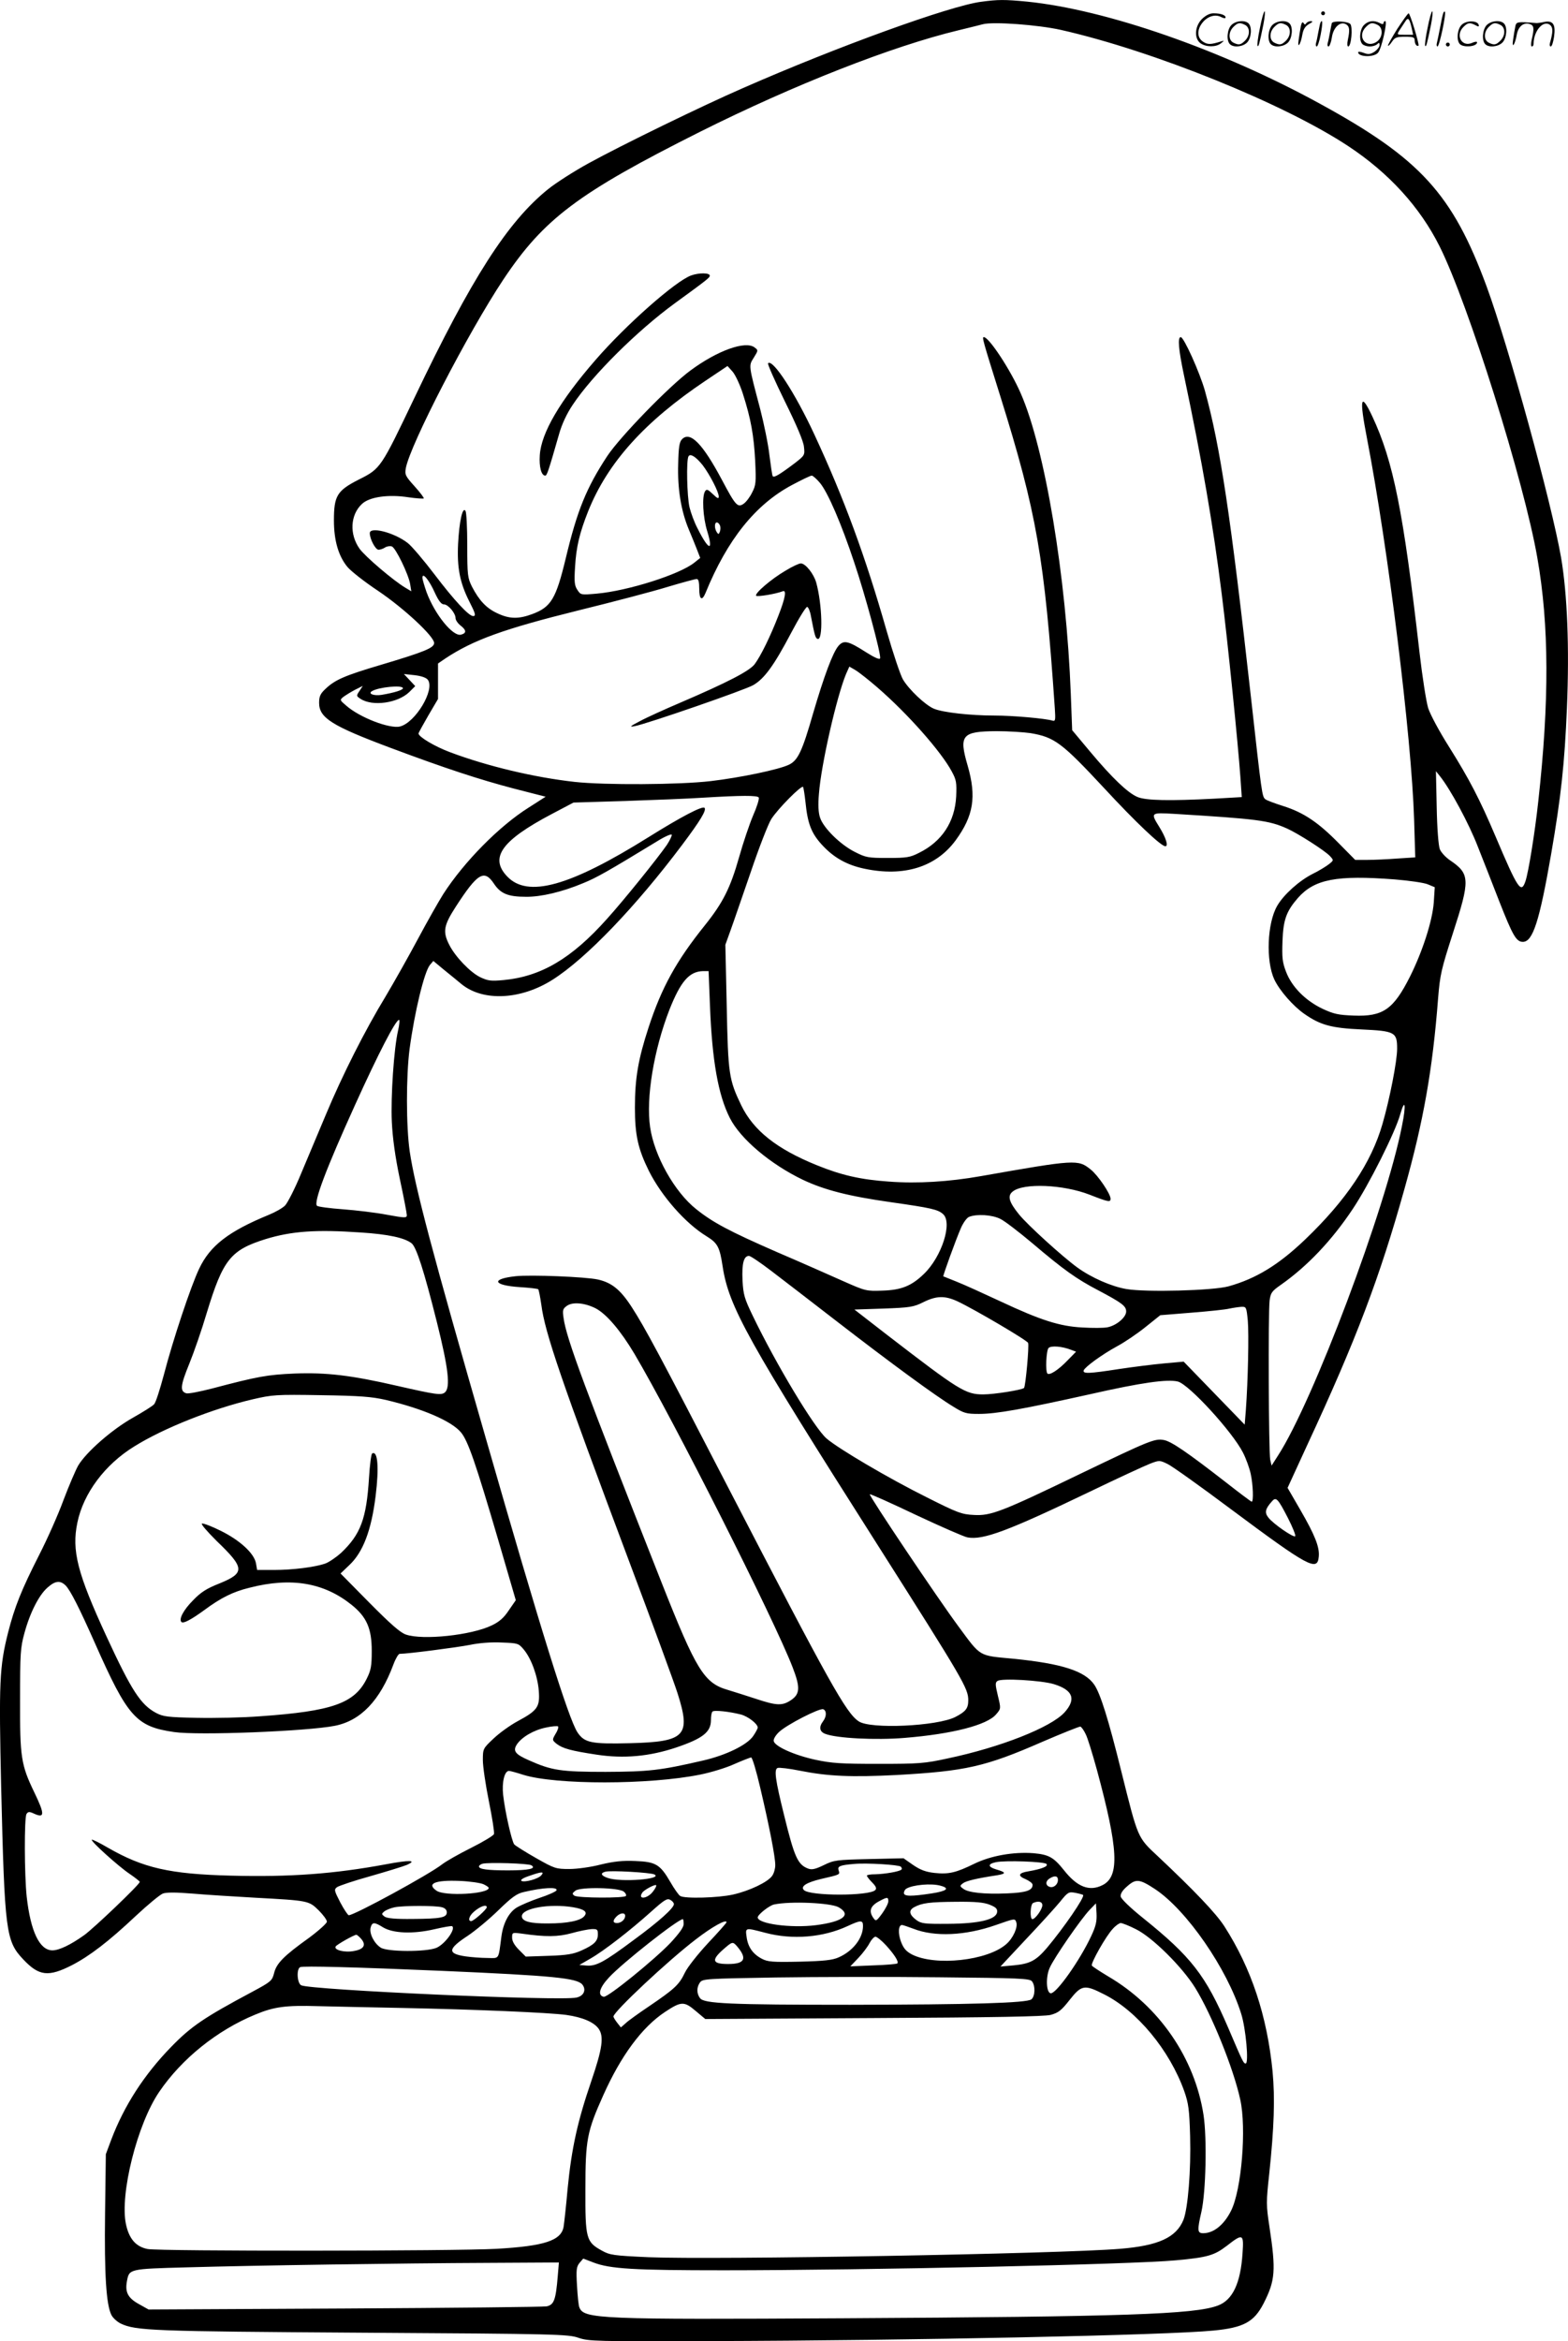
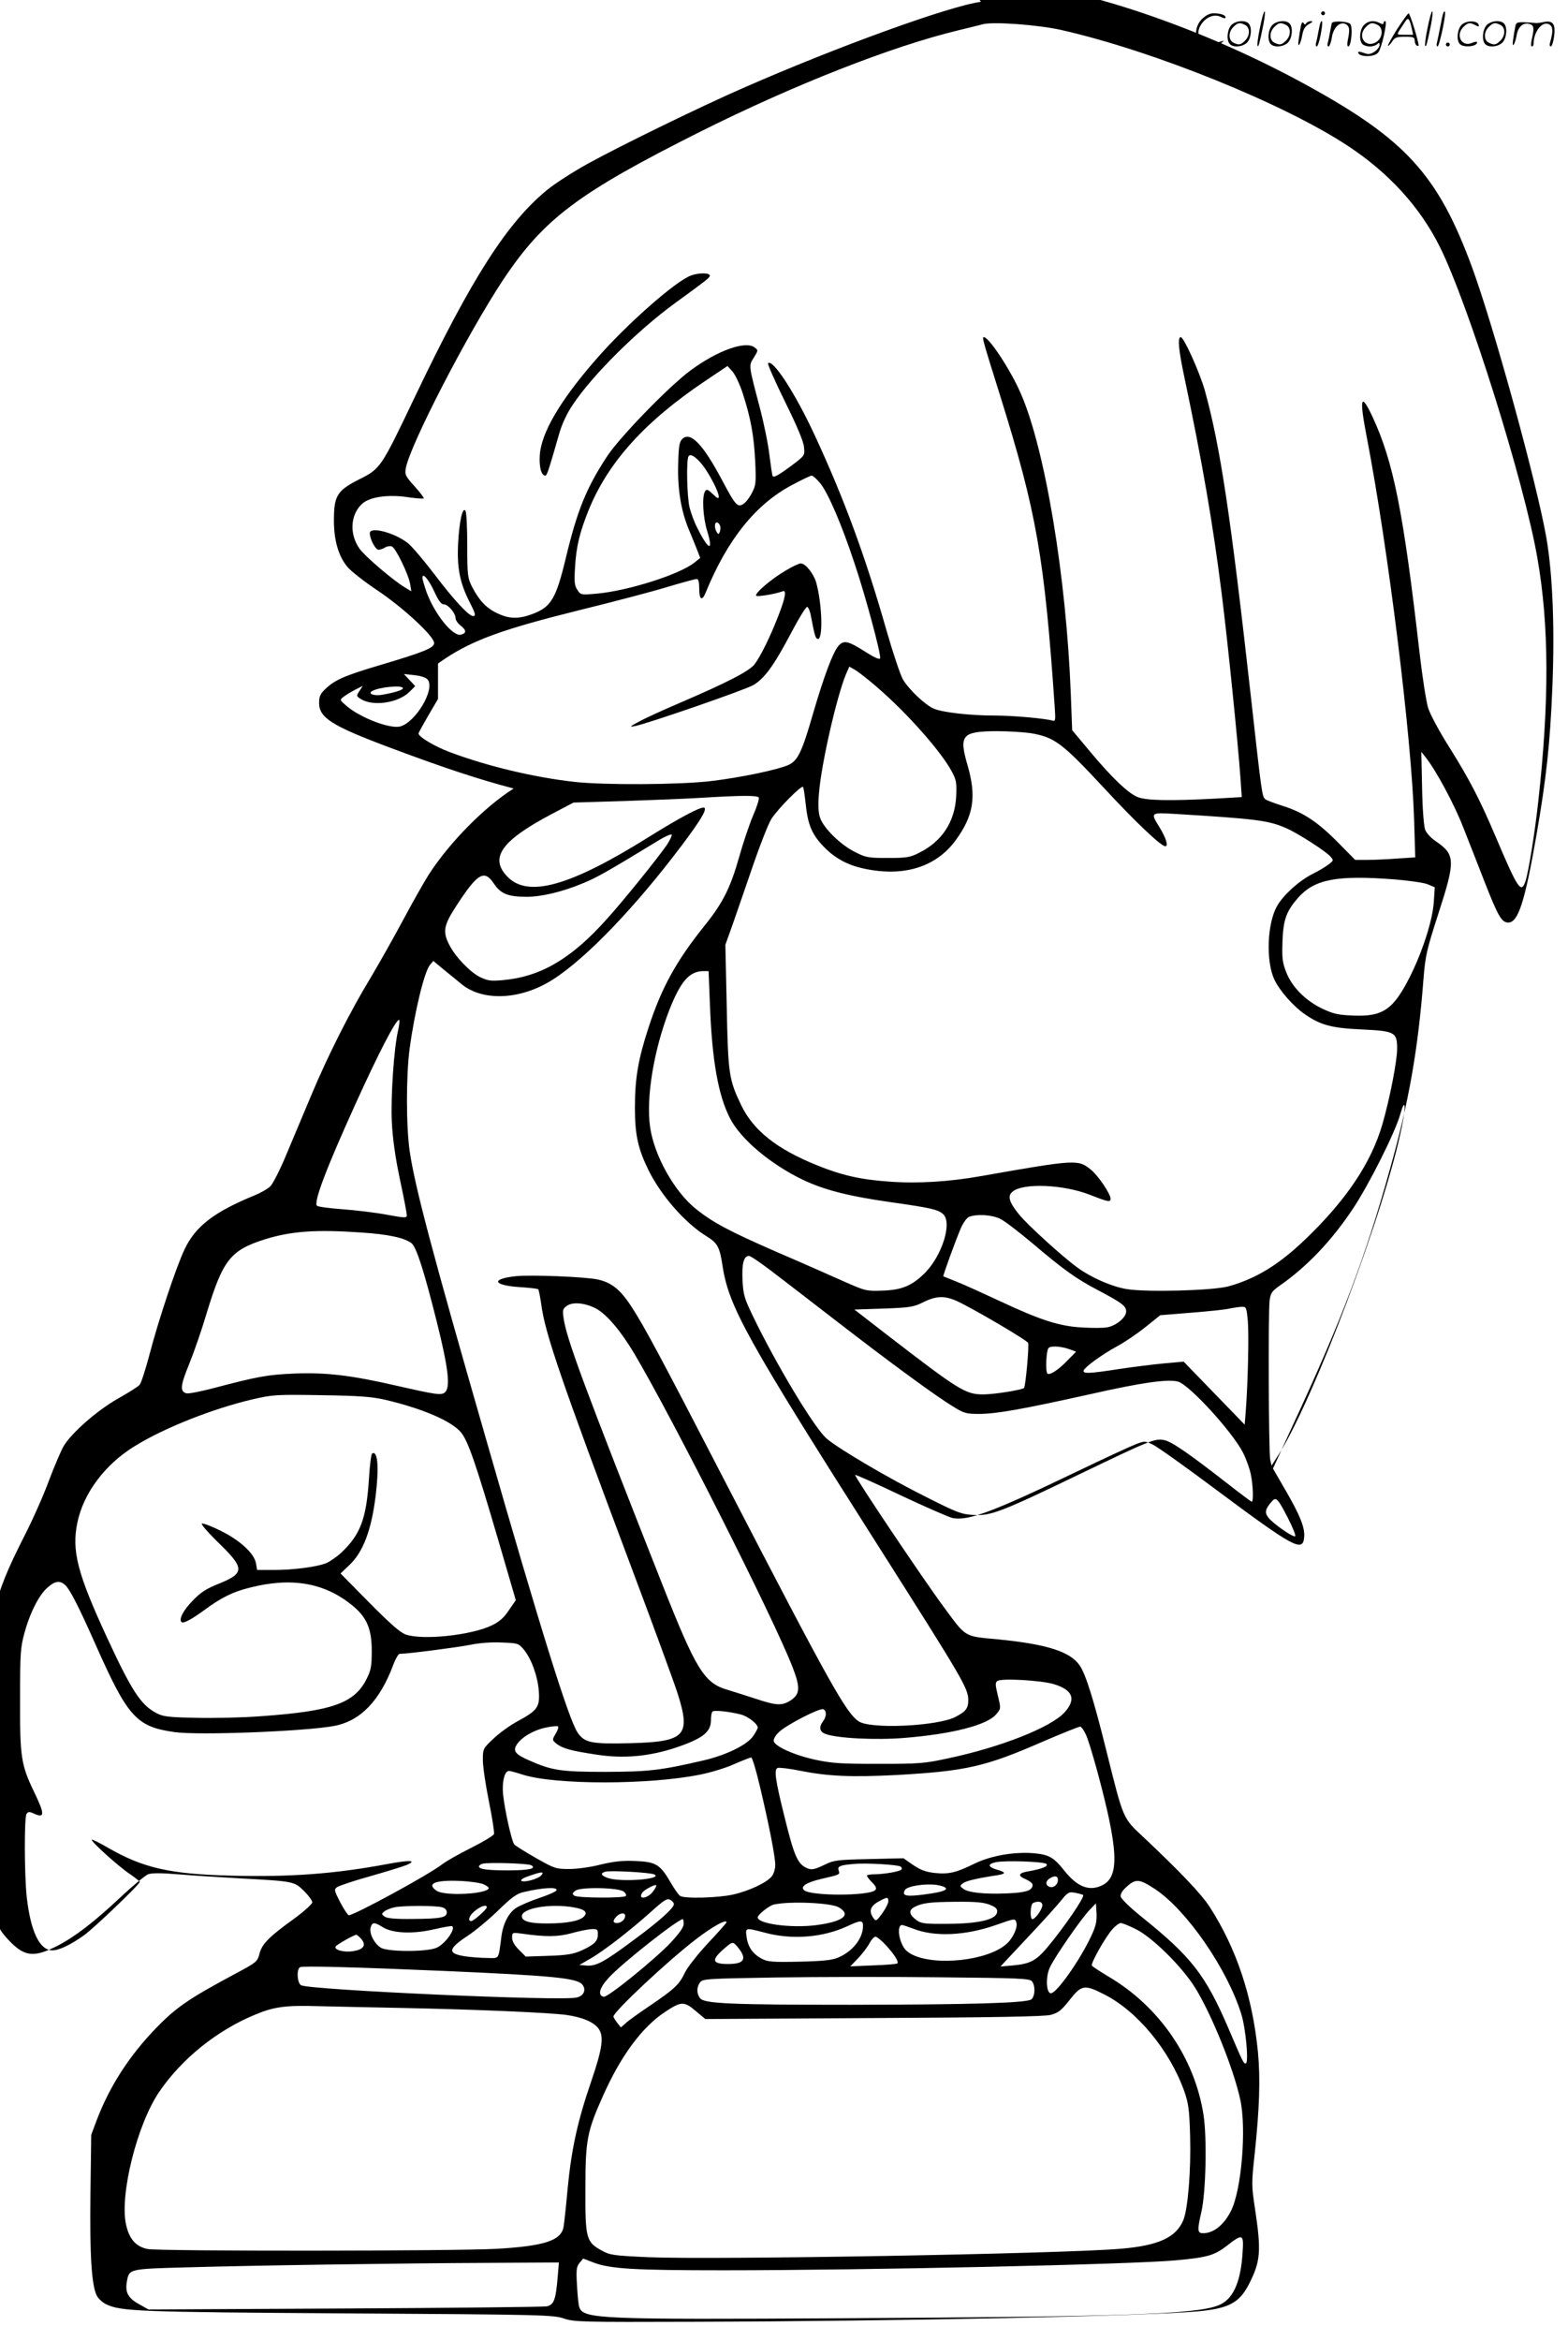
<svg xmlns="http://www.w3.org/2000/svg" version="1.0" viewBox="0 0 804.345 1200.17" preserveAspectRatio="xMidYMid meet">
  <g transform="translate(-0.307,1200.824) scale(0.1,-0.1)" fill="#000000" stroke="none">
-     <path d="M5035 11999 c-159 -21 -735 -229 -1220 -442 -207 -90 -624 -293 -793 -386 -73 -40 -167 -100 -208 -133 -207 -167 -392 -455 -684 -1067 -173 -362 -174 -365 -286 -421 -112 -57 -128 -83 -128 -210 0 -104 24 -184 70 -239 19 -22 89 -77 157 -122 132 -89 287 -233 287 -267 0 -25 -48 -45 -273 -112 -186 -55 -236 -77 -284 -123 -27 -25 -33 -39 -33 -72 0 -77 66 -118 365 -230 286 -107 458 -163 633 -209 l164 -42 -89 -57 c-149 -94 -329 -276 -436 -442 -24 -38 -83 -142 -130 -230 -47 -88 -122 -221 -166 -295 -106 -174 -222 -404 -306 -605 -37 -88 -94 -224 -127 -302 -32 -78 -70 -152 -83 -165 -13 -13 -50 -34 -82 -47 -207 -85 -302 -158 -358 -276 -43 -90 -135 -366 -181 -543 -20 -75 -42 -144 -50 -152 -7 -9 -57 -40 -110 -70 -108 -61 -239 -176 -280 -245 -13 -23 -47 -102 -75 -176 -27 -74 -83 -200 -125 -282 -92 -181 -126 -267 -159 -396 -45 -177 -48 -258 -36 -795 18 -741 24 -788 113 -882 81 -86 129 -92 252 -29 90 47 187 121 324 250 62 58 125 110 140 116 18 7 66 7 152 0 69 -6 213 -15 320 -21 276 -15 277 -15 328 -65 23 -23 42 -49 42 -58 0 -8 -42 -46 -92 -83 -130 -93 -167 -131 -179 -181 -10 -39 -16 -44 -111 -95 -249 -133 -314 -177 -418 -284 -138 -142 -240 -300 -306 -474 l-28 -75 -4 -305 c-4 -313 6 -468 33 -520 8 -15 29 -34 47 -43 78 -37 161 -40 1238 -47 1000 -6 1058 -8 1110 -26 52 -18 89 -19 670 -17 1055 3 2346 30 2589 54 154 15 207 44 256 139 60 118 64 168 30 393 -17 111 -17 126 -1 272 25 237 30 386 17 525 -28 284 -109 528 -247 743 -43 67 -155 184 -340 358 -107 100 -102 89 -189 437 -66 267 -107 397 -138 443 -48 71 -166 109 -416 134 -181 17 -164 7 -283 168 -105 142 -459 669 -453 675 2 3 109 -45 237 -106 128 -60 247 -112 264 -115 80 -15 208 33 629 235 143 69 282 133 308 143 47 18 49 18 90 -2 23 -11 169 -115 324 -231 399 -297 444 -321 451 -244 5 49 -20 111 -94 239 l-66 114 102 222 c250 538 370 854 498 1312 97 345 144 610 172 974 10 123 16 149 76 335 89 274 88 304 -13 373 -23 15 -48 42 -54 58 -7 18 -14 106 -16 215 l-4 185 20 -25 c54 -67 149 -243 195 -362 29 -73 78 -198 109 -278 70 -178 88 -210 122 -210 51 0 85 105 145 450 51 295 69 464 81 748 13 312 2 584 -30 772 -49 282 -269 1082 -382 1390 -175 474 -340 655 -854 936 -505 277 -1097 483 -1504 524 -115 11 -148 11 -236 -1z m410 -144 c474 -107 1147 -379 1476 -597 207 -137 366 -311 467 -513 147 -294 433 -1204 501 -1595 61 -345 62 -739 5 -1250 -17 -159 -51 -368 -66 -410 -22 -64 -38 -41 -153 230 -82 193 -135 294 -237 457 -52 82 -98 168 -109 202 -10 34 -30 161 -44 283 -83 724 -134 980 -242 1211 -60 128 -68 96 -28 -110 109 -565 229 -1533 242 -1954 l6 -196 -93 -6 c-51 -4 -121 -7 -154 -7 l-61 0 -85 86 c-105 107 -180 157 -284 190 -44 14 -85 29 -92 35 -17 14 -18 22 -74 524 -104 930 -157 1284 -236 1570 -27 95 -108 275 -124 275 -17 0 -11 -65 16 -193 95 -450 149 -764 194 -1122 32 -254 84 -772 96 -941 l7 -102 -139 -8 c-231 -12 -354 -10 -397 9 -49 21 -129 97 -242 232 l-92 110 -7 185 c-23 601 -132 1258 -257 1542 -52 120 -163 288 -189 288 -10 0 -7 -12 85 -305 186 -595 226 -825 279 -1598 4 -61 3 -67 -12 -63 -36 11 -202 26 -297 26 -125 0 -266 16 -311 35 -44 18 -129 99 -159 150 -13 22 -51 135 -84 250 -109 382 -218 678 -371 1007 -98 211 -213 388 -237 364 -4 -3 35 -91 86 -195 60 -121 95 -204 98 -232 5 -44 5 -45 -48 -86 -77 -58 -106 -75 -112 -66 -3 4 -10 53 -17 108 -6 55 -28 161 -47 235 -61 231 -60 222 -33 265 23 37 23 38 4 52 -47 36 -191 -16 -329 -118 -111 -82 -362 -341 -427 -439 -107 -163 -154 -278 -213 -525 -50 -207 -75 -249 -172 -285 -70 -26 -117 -25 -178 4 -57 26 -94 66 -131 137 -22 45 -24 58 -24 211 0 90 -4 169 -9 177 -15 24 -32 -53 -38 -169 -6 -121 9 -199 57 -294 32 -63 36 -76 20 -76 -22 0 -98 82 -196 211 -57 75 -120 149 -140 164 -70 54 -194 85 -194 50 0 -30 29 -85 45 -85 8 0 24 5 34 12 10 6 25 8 34 5 20 -7 86 -144 94 -193 l6 -37 -30 18 c-61 36 -208 161 -236 201 -52 74 -47 172 12 228 38 37 136 51 239 35 41 -6 76 -8 79 -6 2 3 -19 31 -47 62 -48 53 -51 60 -45 94 23 121 318 692 500 966 208 312 384 444 1010 758 482 241 984 438 1325 520 58 14 114 28 125 31 54 14 283 -3 400 -29z m-1631 -1866 c41 -128 56 -212 63 -344 5 -110 4 -124 -16 -162 -11 -23 -31 -49 -43 -57 -31 -22 -42 -9 -111 121 -99 186 -163 252 -205 210 -14 -14 -18 -40 -20 -127 -4 -125 14 -239 54 -335 14 -33 33 -80 42 -103 l17 -44 -30 -24 c-76 -61 -342 -145 -501 -159 -81 -7 -82 -7 -99 19 -15 22 -17 42 -12 119 6 102 23 173 67 284 100 250 291 461 603 670 l112 75 26 -29 c14 -16 38 -67 53 -114z m-206 -366 c35 -46 82 -136 82 -160 0 -13 -6 -11 -30 12 -26 25 -32 27 -40 15 -17 -26 -11 -135 11 -205 33 -107 7 -99 -50 15 -16 30 -34 79 -41 108 -13 55 -17 243 -5 261 9 16 38 -2 73 -46z m601 -90 c41 -49 111 -212 176 -408 57 -168 138 -470 133 -491 -2 -9 -27 2 -73 31 -92 59 -114 63 -141 32 -29 -34 -74 -155 -130 -346 -56 -195 -78 -241 -124 -263 -52 -25 -248 -66 -401 -84 -161 -19 -546 -21 -699 -4 -206 23 -446 80 -638 152 -78 29 -162 79 -162 96 0 4 23 45 50 92 l50 85 0 91 0 91 38 26 c144 95 299 151 682 246 179 44 385 98 459 121 74 22 140 40 148 40 9 0 13 -15 13 -50 0 -55 14 -65 32 -22 112 274 256 454 444 554 49 26 94 48 101 48 6 0 25 -17 42 -37z m-513 -218 c4 -8 3 -23 0 -32 -6 -15 -8 -15 -16 -3 -13 20 -12 50 0 50 6 0 13 -7 16 -15z m-1462 -346 c19 -41 33 -59 46 -59 22 0 60 -45 60 -71 0 -9 11 -26 25 -37 31 -24 32 -39 4 -47 -41 -13 -135 102 -178 218 -11 32 -21 65 -21 74 0 30 35 -13 64 -78z m2270 -485 c156 -135 327 -329 381 -430 24 -44 26 -57 23 -129 -7 -130 -73 -231 -191 -289 -45 -23 -63 -26 -159 -26 -102 0 -113 2 -170 31 -74 37 -161 123 -178 175 -9 25 -11 66 -6 123 11 149 91 498 139 614 l17 38 31 -18 c17 -10 68 -50 113 -89z m-2306 39 c37 -51 -64 -219 -143 -239 -53 -13 -207 46 -276 107 -33 28 -34 29 -14 45 11 8 38 25 59 36 l40 20 -17 -26 c-17 -25 -16 -26 5 -40 62 -41 193 -22 251 35 l30 30 -29 31 -29 31 55 -6 c35 -4 60 -13 68 -24z m-128 -43 c0 -9 -44 -23 -110 -34 -39 -6 -71 6 -49 19 34 21 159 33 159 15z m3219 -230 c124 -21 161 -49 378 -282 161 -174 292 -298 314 -298 17 0 3 44 -31 99 -46 74 -45 74 78 67 423 -26 483 -33 577 -75 56 -25 197 -115 221 -142 19 -21 19 -21 -6 -41 -14 -11 -51 -34 -84 -50 -69 -35 -148 -106 -181 -163 -52 -89 -59 -283 -15 -378 27 -57 97 -137 155 -177 82 -57 138 -72 292 -79 172 -8 183 -14 183 -99 0 -63 -38 -257 -75 -385 -57 -199 -186 -391 -397 -593 -137 -131 -253 -201 -393 -240 -81 -22 -422 -31 -523 -14 -77 13 -180 58 -253 111 -77 56 -254 217 -298 271 -53 65 -61 96 -33 118 55 45 260 36 394 -16 97 -38 108 -40 108 -21 0 25 -65 121 -102 150 -65 52 -75 52 -563 -34 -164 -29 -325 -39 -472 -28 -145 10 -245 33 -370 84 -205 83 -324 177 -387 306 -64 133 -68 160 -75 509 l-7 315 27 75 c15 41 61 176 104 300 42 124 89 245 105 270 35 54 156 176 163 164 2 -5 8 -40 12 -78 11 -110 30 -159 84 -218 60 -66 128 -104 218 -123 202 -43 367 8 468 145 92 126 108 223 62 383 -46 157 -30 176 148 177 61 0 139 -5 174 -10z m-1394 -330 c4 -6 -9 -48 -29 -93 -19 -45 -51 -140 -71 -211 -45 -159 -83 -235 -176 -351 -147 -183 -222 -319 -289 -524 -53 -162 -70 -260 -70 -411 0 -141 16 -212 72 -325 65 -129 187 -268 295 -334 57 -35 68 -55 83 -155 32 -208 128 -379 797 -1431 439 -691 463 -732 463 -793 0 -42 -13 -58 -67 -86 -94 -47 -435 -63 -495 -22 -65 43 -150 196 -663 1186 -361 698 -435 835 -501 937 -58 90 -103 126 -174 142 -64 14 -344 25 -421 17 -130 -14 -117 -47 20 -56 49 -3 92 -8 95 -11 3 -3 10 -39 16 -80 18 -142 102 -387 450 -1314 120 -319 232 -624 249 -678 69 -217 40 -248 -243 -255 -201 -5 -235 2 -271 56 -46 71 -188 525 -469 1504 -279 968 -363 1287 -391 1472 -19 130 -19 386 -1 526 26 192 75 394 104 431 l18 21 53 -44 c29 -23 71 -58 93 -76 111 -89 304 -79 466 24 173 110 426 374 665 692 93 124 125 177 114 189 -11 11 -120 -46 -285 -149 -408 -255 -623 -314 -728 -202 -91 96 -27 184 229 319 l112 59 265 8 c146 5 326 12 400 17 199 12 278 12 285 1z m-471 -243 c-48 -69 -221 -284 -307 -379 -182 -204 -339 -296 -531 -314 -65 -6 -80 -4 -120 15 -51 25 -127 104 -158 165 -35 68 -29 100 33 196 112 173 146 193 196 118 34 -51 72 -67 164 -67 77 -1 187 25 294 70 69 28 125 60 375 212 41 26 77 42 79 36 1 -6 -10 -29 -25 -52z m3734 -177 c74 -6 150 -17 169 -25 l36 -15 -5 -78 c-7 -94 -57 -250 -122 -380 -85 -169 -139 -206 -289 -200 -79 3 -102 8 -160 35 -88 42 -158 113 -187 190 -19 49 -21 73 -18 158 4 109 20 152 79 220 85 96 197 118 497 95z m-3513 -647 c11 -282 42 -458 102 -576 54 -107 208 -237 375 -317 110 -52 234 -84 453 -115 204 -29 240 -37 266 -61 49 -44 -7 -218 -98 -306 -64 -62 -116 -83 -213 -86 -83 -3 -87 -2 -200 48 -63 28 -216 96 -340 149 -245 107 -330 152 -416 221 -111 88 -215 274 -236 420 -22 150 19 396 99 602 58 146 102 197 174 198 l27 0 7 -177z m-1600 -128 c-21 -90 -38 -338 -32 -468 4 -82 17 -178 41 -292 20 -93 36 -177 36 -186 0 -15 -9 -15 -102 2 -57 11 -159 23 -226 28 -68 5 -128 13 -133 18 -18 18 47 190 195 516 120 265 209 437 226 437 4 0 2 -25 -5 -55z m5150 -488 c-83 -423 -457 -1416 -637 -1692 l-32 -50 -7 30 c-8 38 -11 757 -3 817 5 39 12 48 58 80 135 95 260 226 368 388 83 124 218 393 244 486 25 87 31 49 9 -59z m-2061 -477 c23 -11 97 -68 166 -126 159 -135 225 -182 336 -240 123 -65 144 -81 144 -109 0 -30 -50 -72 -96 -81 -20 -4 -77 -4 -128 -1 -117 6 -214 37 -421 134 -88 41 -189 87 -225 101 -36 14 -66 27 -68 27 -3 2 63 185 90 247 12 28 31 54 42 58 39 16 118 11 160 -10z m-3279 -70 c139 -9 223 -27 259 -55 25 -19 64 -141 130 -404 59 -236 71 -336 41 -361 -19 -15 -43 -12 -245 34 -235 54 -361 69 -525 63 -141 -6 -190 -15 -425 -77 -63 -16 -122 -28 -132 -24 -33 10 -29 41 16 151 24 59 65 177 90 262 83 272 122 321 301 377 134 41 259 50 490 34z m2102 -195 c54 -41 206 -158 338 -260 277 -214 509 -384 597 -437 56 -35 68 -38 133 -38 89 0 223 24 570 101 265 60 396 78 450 65 58 -15 280 -258 334 -364 16 -31 34 -81 40 -110 12 -55 15 -142 5 -142 -3 0 -62 44 -132 99 -197 153 -280 210 -318 217 -47 9 -73 -2 -425 -171 -408 -197 -463 -218 -550 -213 -63 3 -84 11 -241 90 -197 98 -453 249 -515 302 -63 55 -257 377 -379 630 -42 87 -48 107 -52 180 -4 86 6 126 33 126 8 0 58 -34 112 -75z m958 -158 c89 -42 356 -199 362 -213 6 -15 -13 -223 -21 -231 -10 -10 -153 -33 -209 -33 -91 0 -123 20 -492 304 l-169 131 149 5 c137 5 155 8 205 33 67 33 110 34 175 4z m-1856 -36 c55 -29 127 -113 198 -232 203 -343 719 -1366 812 -1608 40 -103 38 -137 -8 -168 -44 -30 -74 -29 -179 6 -48 16 -113 36 -145 46 -122 35 -162 100 -340 550 -394 998 -489 1252 -503 1357 -6 40 -4 47 17 62 29 21 91 16 148 -13z m3345 -63 c6 -71 1 -307 -10 -458 l-6 -75 -157 162 -156 161 -100 -9 c-55 -5 -159 -18 -232 -29 -155 -24 -186 -25 -181 -7 7 18 93 81 172 124 39 21 104 65 146 99 l75 60 160 13 c88 7 176 16 195 21 19 4 47 8 61 9 25 1 26 -1 33 -71z m-905 -150 l24 -9 -44 -45 c-46 -48 -92 -78 -103 -67 -11 12 -6 119 6 131 13 13 69 9 117 -10z m-3518 -256 c191 -45 339 -109 387 -167 36 -44 74 -153 192 -555 l89 -305 -36 -52 c-25 -38 -49 -59 -87 -77 -105 -51 -355 -77 -441 -47 -29 10 -79 54 -188 164 l-147 149 44 42 c71 66 114 178 136 356 18 146 11 234 -18 217 -5 -4 -12 -59 -16 -124 -13 -210 -43 -291 -144 -386 -27 -24 -64 -49 -83 -55 -54 -18 -166 -32 -260 -32 l-87 0 -6 35 c-10 51 -82 117 -181 166 -46 23 -89 39 -96 37 -7 -2 26 -40 75 -89 145 -139 147 -164 15 -218 -66 -26 -96 -45 -136 -87 -49 -49 -74 -97 -59 -111 9 -9 48 11 118 62 84 62 145 93 231 114 214 55 382 26 524 -88 77 -62 103 -121 103 -236 0 -78 -4 -99 -26 -143 -63 -126 -177 -166 -546 -192 -90 -7 -237 -10 -328 -8 -146 3 -170 6 -206 25 -79 42 -126 114 -255 393 -149 323 -179 439 -149 583 31 150 141 298 293 391 149 93 401 193 607 241 100 23 117 25 350 21 202 -3 260 -8 331 -24z m4629 -606 c24 -47 41 -89 37 -93 -9 -8 -112 63 -137 95 -21 26 -17 45 18 84 21 24 30 15 82 -86z m-6270 -346 c24 -24 71 -117 150 -295 168 -379 211 -428 407 -456 123 -18 681 4 823 32 133 26 232 129 301 314 11 30 26 55 32 55 41 0 295 33 361 46 48 10 112 15 164 12 82 -3 85 -4 112 -36 39 -47 71 -136 77 -212 6 -82 -6 -100 -108 -155 -41 -22 -97 -63 -126 -91 -52 -49 -53 -51 -53 -109 0 -32 14 -127 31 -211 17 -84 29 -160 26 -168 -3 -8 -56 -40 -118 -71 -62 -31 -129 -69 -148 -84 -66 -52 -450 -261 -479 -261 -4 0 -24 29 -43 65 -32 62 -33 67 -17 79 10 7 87 33 170 56 84 24 169 50 188 58 56 25 13 26 -108 3 -265 -49 -490 -66 -796 -58 -312 8 -448 39 -629 143 -43 25 -81 44 -83 41 -7 -7 136 -136 194 -175 28 -19 52 -38 52 -41 0 -13 -235 -237 -285 -273 -70 -50 -129 -78 -163 -78 -66 0 -112 97 -132 275 -12 112 -13 405 -1 424 8 12 14 13 36 3 58 -27 59 -6 4 108 -68 141 -74 179 -73 475 0 237 2 267 22 340 29 107 75 196 118 234 40 36 66 39 94 11z m5068 -505 c99 -30 117 -77 56 -145 -70 -77 -328 -179 -599 -236 -119 -26 -148 -28 -355 -28 -194 0 -239 3 -324 21 -110 24 -209 69 -214 96 -2 10 10 30 27 46 40 38 208 124 227 117 18 -7 18 -37 -1 -62 -22 -29 -18 -53 11 -64 58 -23 260 -33 406 -21 247 20 425 66 471 121 25 29 25 29 9 95 -14 58 -14 68 -2 76 21 15 224 3 288 -16z m-1604 -156 c37 -10 86 -48 86 -67 0 -5 -10 -24 -23 -43 -31 -46 -140 -99 -258 -126 -221 -51 -277 -57 -499 -58 -230 0 -276 7 -393 59 -71 31 -84 48 -63 81 25 38 86 74 149 87 31 7 59 9 63 6 3 -4 -2 -21 -13 -38 -18 -31 -18 -32 5 -51 31 -24 74 -36 207 -56 138 -21 270 -9 407 37 136 46 178 79 178 140 0 20 3 40 8 44 8 9 87 0 146 -15z m1768 -100 c10 -18 35 -101 58 -184 110 -406 117 -545 30 -590 -68 -35 -131 -11 -200 77 -52 65 -77 79 -155 86 -103 8 -220 -13 -304 -54 -94 -46 -131 -55 -205 -47 -44 5 -71 15 -108 40 l-50 35 -176 -4 c-168 -4 -180 -5 -233 -31 -43 -21 -62 -25 -80 -18 -54 20 -71 59 -124 275 -45 181 -52 234 -33 241 8 3 60 -3 114 -14 146 -29 264 -34 499 -22 352 20 452 42 745 170 102 44 190 79 195 78 6 -2 18 -19 27 -38z m-1669 -276 c47 -199 77 -354 77 -396 0 -18 -7 -43 -16 -55 -22 -32 -116 -77 -201 -96 -75 -17 -249 -22 -271 -7 -7 4 -30 36 -50 71 -53 91 -75 104 -180 108 -65 3 -110 -2 -177 -18 -49 -13 -122 -23 -161 -23 -69 0 -76 2 -171 56 -55 31 -105 63 -112 70 -13 17 -47 166 -57 254 -7 65 7 123 30 123 6 0 39 -9 73 -20 167 -52 646 -52 908 1 55 11 134 35 175 54 41 18 80 33 86 34 6 1 27 -70 47 -156z m1468 -390 c12 -12 -24 -26 -93 -38 -51 -8 -56 -23 -14 -40 20 -9 36 -21 36 -29 0 -29 -33 -40 -131 -44 -117 -5 -200 4 -225 24 -18 13 -18 15 -1 28 16 12 69 25 175 41 48 8 47 15 -5 30 -43 13 -44 28 -1 37 49 10 247 3 259 -9z m-2642 -7 c27 -17 -13 -26 -119 -26 -107 0 -150 6 -150 20 0 5 8 11 18 14 28 8 236 2 251 -8z m1895 -7 c5 -5 7 -12 3 -15 -9 -10 -86 -23 -134 -24 -24 0 -43 -3 -43 -7 0 -4 12 -20 27 -35 20 -20 24 -31 16 -39 -31 -31 -335 -31 -366 0 -19 19 13 39 88 57 100 23 97 22 90 44 -7 21 6 27 80 33 61 6 229 -4 239 -14z m-1264 -40 c46 -24 -172 -41 -239 -18 -35 12 -40 25 -13 32 25 8 234 -4 252 -14z m-580 -4 c-15 -19 -86 -38 -102 -29 -7 5 8 15 38 25 65 23 81 24 64 4z m2650 -24 c0 -24 -23 -43 -44 -35 -21 8 -20 30 2 43 26 16 42 13 42 -8z m-2947 -22 c15 -7 27 -15 27 -19 0 -31 -226 -44 -268 -14 -52 36 -8 55 118 50 52 -2 107 -10 123 -17z m3445 -25 c162 -107 370 -408 442 -639 24 -75 40 -255 23 -255 -11 0 -14 6 -90 184 -116 269 -189 363 -438 563 -66 53 -111 97 -113 109 -2 14 9 32 34 53 44 39 63 37 142 -15z m-2575 -12 c-28 -38 -81 -44 -55 -6 9 14 65 44 71 38 3 -2 -4 -17 -16 -32z m1476 29 c48 -13 31 -27 -46 -39 -105 -16 -143 -16 -143 2 0 8 5 18 12 22 32 20 130 29 177 15z m-1971 -23 c-2 -6 -41 -24 -87 -39 -45 -15 -98 -38 -118 -50 -40 -25 -69 -80 -78 -149 -16 -121 -9 -110 -73 -109 -31 0 -81 4 -110 8 -95 14 -93 38 11 106 40 27 110 85 157 131 69 67 94 85 130 93 98 23 174 27 168 9z m345 -7 c9 -7 14 -17 11 -22 -7 -12 -245 -11 -264 1 -13 9 -12 13 5 26 26 20 223 16 248 -5z m2356 -17 c10 -10 -97 -166 -186 -272 -56 -65 -86 -81 -171 -89 l-67 -6 130 139 c72 76 151 163 175 192 41 51 45 53 79 47 20 -4 38 -9 40 -11z m-2099 -47 c0 -20 -75 -88 -209 -186 -149 -111 -190 -133 -239 -129 l-37 3 57 33 c70 40 205 145 312 241 66 59 81 69 97 60 10 -5 19 -15 19 -22z m1100 15 c0 -11 -14 -38 -31 -62 -30 -41 -33 -42 -45 -25 -26 36 -17 63 31 88 39 21 45 21 45 -1z m-255 -31 c68 -39 23 -74 -117 -92 -128 -16 -298 7 -298 40 0 14 58 60 83 66 83 18 290 9 332 -14z m775 13 c32 -13 40 -21 38 -38 -5 -38 -92 -59 -250 -60 -124 -1 -139 1 -165 20 -36 27 -40 49 -11 65 40 22 80 27 215 28 101 1 142 -3 173 -15z m270 -3 c0 -20 -36 -71 -51 -71 -14 0 -11 78 4 83 27 12 47 7 47 -12z m251 -157 c-58 -125 -178 -294 -207 -294 -24 0 -28 83 -6 131 23 52 160 250 205 297 l32 33 3 -51 c2 -41 -3 -65 -27 -116z m-3331 147 c16 -4 25 -14 25 -26 0 -27 -30 -33 -176 -34 -88 -1 -130 3 -143 12 -16 12 -17 14 -1 27 9 7 33 17 53 21 48 9 209 9 242 0z m230 0 c0 -11 -67 -71 -80 -71 -18 0 -11 26 13 47 31 28 67 41 67 24z m443 0 c58 -10 76 -24 57 -46 -19 -23 -86 -37 -185 -37 -93 -1 -135 11 -135 37 0 41 142 66 263 46z m267 -44 c0 -19 -21 -37 -42 -37 -22 0 -23 13 -2 34 19 19 44 21 44 3z m300 -42 c0 -17 -22 -47 -67 -96 -84 -88 -322 -281 -343 -277 -33 7 -22 47 27 99 69 75 354 299 379 299 2 0 4 -11 4 -25z m1706 10 c10 -25 -16 -83 -51 -113 -96 -85 -364 -114 -484 -53 -30 16 -43 31 -56 65 -16 42 -14 86 5 86 5 0 31 -9 58 -19 109 -43 267 -36 424 19 97 34 97 34 104 15z m-1486 -1 c0 -3 -43 -52 -95 -107 -52 -56 -106 -124 -119 -152 -29 -61 -53 -83 -181 -170 -55 -37 -111 -77 -123 -89 l-24 -21 -19 24 c-10 13 -19 27 -19 32 0 24 278 285 422 395 84 65 158 106 158 88z m700 -19 c0 -63 -52 -129 -125 -161 -31 -14 -75 -19 -200 -22 -139 -3 -164 -1 -194 15 -46 24 -71 60 -78 111 -7 50 -8 49 96 22 139 -37 296 -24 421 34 69 32 80 32 80 1z m-2462 -7 c51 -31 154 -35 262 -10 47 11 88 18 92 16 21 -13 -36 -92 -80 -111 -53 -22 -253 -21 -286 1 -34 22 -59 72 -52 102 8 30 19 30 64 2z m3863 -10 c83 -41 236 -192 303 -300 84 -136 196 -411 231 -572 33 -147 7 -464 -47 -571 -36 -72 -89 -115 -143 -115 -30 0 -31 14 -9 110 23 102 29 375 11 495 -45 293 -228 559 -490 712 -43 26 -80 50 -83 55 -7 11 73 153 108 189 14 16 33 29 40 29 8 0 44 -14 79 -32z m-2761 -26 c0 -35 -20 -54 -85 -83 -40 -18 -74 -24 -167 -27 l-118 -4 -35 35 c-23 23 -35 44 -35 62 0 27 1 27 48 21 125 -18 187 -17 257 2 39 11 85 20 103 21 29 1 32 -2 32 -27z m-1216 -21 c29 -32 17 -55 -34 -64 -48 -10 -106 5 -95 23 6 10 93 59 106 60 3 0 14 -9 23 -19z m2694 -35 c43 -47 67 -85 58 -93 -3 -3 -58 -8 -123 -10 l-118 -5 41 43 c23 24 49 59 58 77 9 17 23 32 30 32 7 0 32 -20 54 -44z m-766 -3 c56 -65 43 -93 -44 -93 -80 0 -87 19 -28 72 49 43 51 44 72 21z m-1512 -128 c573 -25 692 -37 720 -70 22 -27 8 -59 -30 -67 -81 -19 -1366 39 -1412 63 -21 11 -25 84 -5 93 15 7 281 0 727 -19z m3027 -54 c18 -23 16 -76 -3 -92 -23 -19 -308 -27 -929 -28 -618 0 -751 6 -771 34 -18 24 -18 56 0 81 14 18 33 19 388 25 205 3 582 4 838 1 415 -4 466 -6 477 -21z m369 -66 c170 -85 337 -287 412 -497 22 -63 26 -94 30 -229 5 -176 -11 -370 -34 -430 -37 -91 -128 -133 -326 -149 -316 -26 -2086 -57 -2418 -43 -180 8 -199 11 -240 34 -80 44 -85 61 -84 314 0 254 8 296 92 483 90 201 198 348 316 426 83 55 98 56 157 6 l50 -42 862 5 c625 3 875 8 909 16 40 11 55 22 98 77 61 77 76 80 176 29z m-3611 -70 c395 -8 763 -24 853 -36 84 -12 142 -37 166 -71 28 -40 19 -102 -38 -269 -70 -204 -101 -344 -121 -549 -8 -91 -18 -180 -21 -198 -13 -70 -99 -98 -344 -112 -213 -12 -1727 -13 -1790 -1 -60 12 -95 52 -111 128 -32 153 58 513 171 678 115 169 296 315 493 396 96 40 156 48 322 43 77 -2 266 -6 420 -9z m4322 -1257 c-10 -155 -51 -241 -127 -269 -120 -45 -477 -57 -1925 -65 -1244 -7 -1328 -4 -1350 56 -4 8 -9 57 -12 110 -5 83 -3 98 13 118 l19 22 52 -20 c86 -33 206 -40 668 -40 734 0 2097 30 2319 51 164 15 198 25 263 75 82 64 87 61 80 -38z m-3513 -120 c-10 -120 -19 -145 -57 -153 -17 -3 -484 -8 -1037 -11 l-1005 -5 -50 28 c-56 31 -71 61 -61 116 12 64 8 64 308 72 347 10 1088 21 1551 23 l357 2 -6 -72z M3548 10596 c-80 -29 -334 -253 -490 -433 -182 -209 -279 -374 -286 -489 -4 -59 8 -104 28 -104 9 0 17 25 71 213 14 50 39 104 70 150 100 151 331 380 523 520 169 123 180 132 180 142 1 15 -55 16 -96 1z M4033 9083 c-74 -43 -161 -118 -151 -129 7 -6 99 9 136 23 21 9 14 -33 -22 -125 -41 -106 -90 -206 -122 -249 -27 -35 -139 -93 -379 -196 -82 -35 -177 -78 -210 -96 -52 -27 -55 -31 -25 -25 63 12 564 185 607 210 57 33 106 100 194 267 40 76 77 136 83 134 6 -2 15 -23 19 -48 19 -98 23 -113 34 -116 29 -10 24 177 -7 289 -13 45 -55 98 -79 98 -9 0 -44 -16 -78 -37z M6466 11864 c-10 -47 -15 -88 -12 -91 5 -6 9 7 30 110 7 37 10 67 6 67 -4 0 -15 -39 -24 -86z M6780 11940 c0 -5 5 -10 10 -10 6 0 10 5 10 10 0 6 -4 10 -10 10 -5 0 -10 -4 -10 -10z M7326 11864 c-10 -47 -15 -88 -12 -91 5 -6 9 7 30 110 7 37 10 67 6 67 -4 0 -15 -39 -24 -86z M7406 11939 c-3 -8 -10 -41 -16 -74 -6 -33 -14 -68 -16 -77 -3 -10 -1 -18 3 -18 10 0 46 171 38 178 -2 3 -7 -1 -9 -9z M6169 11911 c-38 -38 -41 -101 -7 -125 29 -20 79 -20 104 0 18 14 18 15 1 10 -53 -17 -69 -17 -92 -2 -69 45 21 166 94 126 12 -6 21 -7 21 -1 0 12 -25 21 -62 21 -19 0 -39 -10 -59 -29z M7170 11859 c-28 -45 -49 -83 -47 -85 2 -3 12 7 21 21 14 21 24 25 66 25 43 0 50 -3 50 -19 0 -11 5 -23 10 -26 6 -3 10 -3 10 1 0 20 -44 164 -51 164 -4 0 -30 -37 -59 -81z m75 4 l7 -33 -42 0 c-42 0 -42 0 -28 23 8 12 21 32 29 44 15 25 22 18 34 -34z M6320 11880 c-22 -22 -27 -79 -8 -98 19 -19 66 -14 88 8 22 22 27 79 8 98 -19 19 -66 14 -88 -8z m71 0 c25 -14 25 -54 -1 -80 -23 -23 -33 -24 -61 -10 -25 14 -25 54 1 80 23 23 33 24 61 10z M6530 11880 c-22 -22 -27 -79 -8 -98 19 -19 66 -14 88 8 22 22 27 79 8 98 -19 19 -66 14 -88 -8z m71 0 c25 -14 25 -54 -1 -80 -23 -23 -33 -24 -61 -10 -25 14 -25 54 1 80 23 23 33 24 61 10z M6676 11874 c-3 -16 -8 -47 -11 -69 -8 -51 10 -26 19 27 5 27 15 42 34 53 18 10 22 14 10 15 -9 0 -20 -5 -24 -11 -5 -8 -9 -8 -14 1 -5 8 -10 3 -14 -16z M6777 11893 c-2 -4 -7 -26 -11 -48 -4 -22 -9 -48 -12 -57 -3 -10 -1 -18 4 -18 4 0 14 28 20 62 11 58 10 81 -1 61z M6835 11890 c-1 -3 -5 -23 -9 -45 -4 -22 -9 -48 -12 -57 -3 -10 -1 -18 4 -18 5 0 13 20 17 45 7 53 44 87 74 68 17 -11 19 -28 8 -80 -4 -18 -3 -33 2 -33 16 0 24 99 11 115 -12 14 -87 18 -95 5z M7000 11880 c-22 -22 -27 -79 -8 -98 7 -7 24 -12 38 -12 14 0 31 5 38 12 9 9 12 8 12 -5 0 -9 -12 -24 -26 -34 -21 -13 -32 -15 -55 -6 -16 6 -29 8 -29 3 0 -24 81 -27 102 -2 18 19 50 162 37 162 -5 0 -9 -5 -9 -10 0 -7 -6 -7 -19 0 -30 16 -59 12 -81 -10z m71 0 c29 -16 25 -65 -6 -86 -56 -37 -103 28 -55 76 23 23 33 24 61 10z M7501 11881 c-23 -23 -28 -80 -9 -99 19 -19 88 -13 88 9 0 5 -11 4 -24 -2 -54 -25 -89 38 -46 81 23 23 33 24 62 9 16 -9 19 -8 16 3 -8 22 -64 22 -87 -1z M7630 11880 c-22 -22 -27 -79 -8 -98 19 -19 66 -14 88 8 22 22 27 79 8 98 -19 19 -66 14 -88 -8z m71 0 c25 -14 25 -54 -1 -80 -23 -23 -33 -24 -61 -10 -25 14 -25 54 1 80 23 23 33 24 61 10z M7776 11871 c-3 -14 -8 -44 -11 -66 -8 -51 10 -26 19 27 8 41 35 63 66 53 22 -7 24 -21 11 -77 -5 -22 -5 -38 0 -38 5 0 9 6 9 13 0 68 51 125 85 97 15 -13 15 -35 -1 -92 -3 -10 -1 -18 4 -18 6 0 13 23 17 50 9 63 -5 84 -49 76 -17 -4 -35 -6 -41 -6 -101 8 -104 7 -109 -19z M7420 11780 c0 -5 5 -10 10 -10 6 0 10 5 10 10 0 6 -4 10 -10 10 -5 0 -10 -4 -10 -10z" />
+     <path d="M5035 11999 c-159 -21 -735 -229 -1220 -442 -207 -90 -624 -293 -793 -386 -73 -40 -167 -100 -208 -133 -207 -167 -392 -455 -684 -1067 -173 -362 -174 -365 -286 -421 -112 -57 -128 -83 -128 -210 0 -104 24 -184 70 -239 19 -22 89 -77 157 -122 132 -89 287 -233 287 -267 0 -25 -48 -45 -273 -112 -186 -55 -236 -77 -284 -123 -27 -25 -33 -39 -33 -72 0 -77 66 -118 365 -230 286 -107 458 -163 633 -209 c-149 -94 -329 -276 -436 -442 -24 -38 -83 -142 -130 -230 -47 -88 -122 -221 -166 -295 -106 -174 -222 -404 -306 -605 -37 -88 -94 -224 -127 -302 -32 -78 -70 -152 -83 -165 -13 -13 -50 -34 -82 -47 -207 -85 -302 -158 -358 -276 -43 -90 -135 -366 -181 -543 -20 -75 -42 -144 -50 -152 -7 -9 -57 -40 -110 -70 -108 -61 -239 -176 -280 -245 -13 -23 -47 -102 -75 -176 -27 -74 -83 -200 -125 -282 -92 -181 -126 -267 -159 -396 -45 -177 -48 -258 -36 -795 18 -741 24 -788 113 -882 81 -86 129 -92 252 -29 90 47 187 121 324 250 62 58 125 110 140 116 18 7 66 7 152 0 69 -6 213 -15 320 -21 276 -15 277 -15 328 -65 23 -23 42 -49 42 -58 0 -8 -42 -46 -92 -83 -130 -93 -167 -131 -179 -181 -10 -39 -16 -44 -111 -95 -249 -133 -314 -177 -418 -284 -138 -142 -240 -300 -306 -474 l-28 -75 -4 -305 c-4 -313 6 -468 33 -520 8 -15 29 -34 47 -43 78 -37 161 -40 1238 -47 1000 -6 1058 -8 1110 -26 52 -18 89 -19 670 -17 1055 3 2346 30 2589 54 154 15 207 44 256 139 60 118 64 168 30 393 -17 111 -17 126 -1 272 25 237 30 386 17 525 -28 284 -109 528 -247 743 -43 67 -155 184 -340 358 -107 100 -102 89 -189 437 -66 267 -107 397 -138 443 -48 71 -166 109 -416 134 -181 17 -164 7 -283 168 -105 142 -459 669 -453 675 2 3 109 -45 237 -106 128 -60 247 -112 264 -115 80 -15 208 33 629 235 143 69 282 133 308 143 47 18 49 18 90 -2 23 -11 169 -115 324 -231 399 -297 444 -321 451 -244 5 49 -20 111 -94 239 l-66 114 102 222 c250 538 370 854 498 1312 97 345 144 610 172 974 10 123 16 149 76 335 89 274 88 304 -13 373 -23 15 -48 42 -54 58 -7 18 -14 106 -16 215 l-4 185 20 -25 c54 -67 149 -243 195 -362 29 -73 78 -198 109 -278 70 -178 88 -210 122 -210 51 0 85 105 145 450 51 295 69 464 81 748 13 312 2 584 -30 772 -49 282 -269 1082 -382 1390 -175 474 -340 655 -854 936 -505 277 -1097 483 -1504 524 -115 11 -148 11 -236 -1z m410 -144 c474 -107 1147 -379 1476 -597 207 -137 366 -311 467 -513 147 -294 433 -1204 501 -1595 61 -345 62 -739 5 -1250 -17 -159 -51 -368 -66 -410 -22 -64 -38 -41 -153 230 -82 193 -135 294 -237 457 -52 82 -98 168 -109 202 -10 34 -30 161 -44 283 -83 724 -134 980 -242 1211 -60 128 -68 96 -28 -110 109 -565 229 -1533 242 -1954 l6 -196 -93 -6 c-51 -4 -121 -7 -154 -7 l-61 0 -85 86 c-105 107 -180 157 -284 190 -44 14 -85 29 -92 35 -17 14 -18 22 -74 524 -104 930 -157 1284 -236 1570 -27 95 -108 275 -124 275 -17 0 -11 -65 16 -193 95 -450 149 -764 194 -1122 32 -254 84 -772 96 -941 l7 -102 -139 -8 c-231 -12 -354 -10 -397 9 -49 21 -129 97 -242 232 l-92 110 -7 185 c-23 601 -132 1258 -257 1542 -52 120 -163 288 -189 288 -10 0 -7 -12 85 -305 186 -595 226 -825 279 -1598 4 -61 3 -67 -12 -63 -36 11 -202 26 -297 26 -125 0 -266 16 -311 35 -44 18 -129 99 -159 150 -13 22 -51 135 -84 250 -109 382 -218 678 -371 1007 -98 211 -213 388 -237 364 -4 -3 35 -91 86 -195 60 -121 95 -204 98 -232 5 -44 5 -45 -48 -86 -77 -58 -106 -75 -112 -66 -3 4 -10 53 -17 108 -6 55 -28 161 -47 235 -61 231 -60 222 -33 265 23 37 23 38 4 52 -47 36 -191 -16 -329 -118 -111 -82 -362 -341 -427 -439 -107 -163 -154 -278 -213 -525 -50 -207 -75 -249 -172 -285 -70 -26 -117 -25 -178 4 -57 26 -94 66 -131 137 -22 45 -24 58 -24 211 0 90 -4 169 -9 177 -15 24 -32 -53 -38 -169 -6 -121 9 -199 57 -294 32 -63 36 -76 20 -76 -22 0 -98 82 -196 211 -57 75 -120 149 -140 164 -70 54 -194 85 -194 50 0 -30 29 -85 45 -85 8 0 24 5 34 12 10 6 25 8 34 5 20 -7 86 -144 94 -193 l6 -37 -30 18 c-61 36 -208 161 -236 201 -52 74 -47 172 12 228 38 37 136 51 239 35 41 -6 76 -8 79 -6 2 3 -19 31 -47 62 -48 53 -51 60 -45 94 23 121 318 692 500 966 208 312 384 444 1010 758 482 241 984 438 1325 520 58 14 114 28 125 31 54 14 283 -3 400 -29z m-1631 -1866 c41 -128 56 -212 63 -344 5 -110 4 -124 -16 -162 -11 -23 -31 -49 -43 -57 -31 -22 -42 -9 -111 121 -99 186 -163 252 -205 210 -14 -14 -18 -40 -20 -127 -4 -125 14 -239 54 -335 14 -33 33 -80 42 -103 l17 -44 -30 -24 c-76 -61 -342 -145 -501 -159 -81 -7 -82 -7 -99 19 -15 22 -17 42 -12 119 6 102 23 173 67 284 100 250 291 461 603 670 l112 75 26 -29 c14 -16 38 -67 53 -114z m-206 -366 c35 -46 82 -136 82 -160 0 -13 -6 -11 -30 12 -26 25 -32 27 -40 15 -17 -26 -11 -135 11 -205 33 -107 7 -99 -50 15 -16 30 -34 79 -41 108 -13 55 -17 243 -5 261 9 16 38 -2 73 -46z m601 -90 c41 -49 111 -212 176 -408 57 -168 138 -470 133 -491 -2 -9 -27 2 -73 31 -92 59 -114 63 -141 32 -29 -34 -74 -155 -130 -346 -56 -195 -78 -241 -124 -263 -52 -25 -248 -66 -401 -84 -161 -19 -546 -21 -699 -4 -206 23 -446 80 -638 152 -78 29 -162 79 -162 96 0 4 23 45 50 92 l50 85 0 91 0 91 38 26 c144 95 299 151 682 246 179 44 385 98 459 121 74 22 140 40 148 40 9 0 13 -15 13 -50 0 -55 14 -65 32 -22 112 274 256 454 444 554 49 26 94 48 101 48 6 0 25 -17 42 -37z m-513 -218 c4 -8 3 -23 0 -32 -6 -15 -8 -15 -16 -3 -13 20 -12 50 0 50 6 0 13 -7 16 -15z m-1462 -346 c19 -41 33 -59 46 -59 22 0 60 -45 60 -71 0 -9 11 -26 25 -37 31 -24 32 -39 4 -47 -41 -13 -135 102 -178 218 -11 32 -21 65 -21 74 0 30 35 -13 64 -78z m2270 -485 c156 -135 327 -329 381 -430 24 -44 26 -57 23 -129 -7 -130 -73 -231 -191 -289 -45 -23 -63 -26 -159 -26 -102 0 -113 2 -170 31 -74 37 -161 123 -178 175 -9 25 -11 66 -6 123 11 149 91 498 139 614 l17 38 31 -18 c17 -10 68 -50 113 -89z m-2306 39 c37 -51 -64 -219 -143 -239 -53 -13 -207 46 -276 107 -33 28 -34 29 -14 45 11 8 38 25 59 36 l40 20 -17 -26 c-17 -25 -16 -26 5 -40 62 -41 193 -22 251 35 l30 30 -29 31 -29 31 55 -6 c35 -4 60 -13 68 -24z m-128 -43 c0 -9 -44 -23 -110 -34 -39 -6 -71 6 -49 19 34 21 159 33 159 15z m3219 -230 c124 -21 161 -49 378 -282 161 -174 292 -298 314 -298 17 0 3 44 -31 99 -46 74 -45 74 78 67 423 -26 483 -33 577 -75 56 -25 197 -115 221 -142 19 -21 19 -21 -6 -41 -14 -11 -51 -34 -84 -50 -69 -35 -148 -106 -181 -163 -52 -89 -59 -283 -15 -378 27 -57 97 -137 155 -177 82 -57 138 -72 292 -79 172 -8 183 -14 183 -99 0 -63 -38 -257 -75 -385 -57 -199 -186 -391 -397 -593 -137 -131 -253 -201 -393 -240 -81 -22 -422 -31 -523 -14 -77 13 -180 58 -253 111 -77 56 -254 217 -298 271 -53 65 -61 96 -33 118 55 45 260 36 394 -16 97 -38 108 -40 108 -21 0 25 -65 121 -102 150 -65 52 -75 52 -563 -34 -164 -29 -325 -39 -472 -28 -145 10 -245 33 -370 84 -205 83 -324 177 -387 306 -64 133 -68 160 -75 509 l-7 315 27 75 c15 41 61 176 104 300 42 124 89 245 105 270 35 54 156 176 163 164 2 -5 8 -40 12 -78 11 -110 30 -159 84 -218 60 -66 128 -104 218 -123 202 -43 367 8 468 145 92 126 108 223 62 383 -46 157 -30 176 148 177 61 0 139 -5 174 -10z m-1394 -330 c4 -6 -9 -48 -29 -93 -19 -45 -51 -140 -71 -211 -45 -159 -83 -235 -176 -351 -147 -183 -222 -319 -289 -524 -53 -162 -70 -260 -70 -411 0 -141 16 -212 72 -325 65 -129 187 -268 295 -334 57 -35 68 -55 83 -155 32 -208 128 -379 797 -1431 439 -691 463 -732 463 -793 0 -42 -13 -58 -67 -86 -94 -47 -435 -63 -495 -22 -65 43 -150 196 -663 1186 -361 698 -435 835 -501 937 -58 90 -103 126 -174 142 -64 14 -344 25 -421 17 -130 -14 -117 -47 20 -56 49 -3 92 -8 95 -11 3 -3 10 -39 16 -80 18 -142 102 -387 450 -1314 120 -319 232 -624 249 -678 69 -217 40 -248 -243 -255 -201 -5 -235 2 -271 56 -46 71 -188 525 -469 1504 -279 968 -363 1287 -391 1472 -19 130 -19 386 -1 526 26 192 75 394 104 431 l18 21 53 -44 c29 -23 71 -58 93 -76 111 -89 304 -79 466 24 173 110 426 374 665 692 93 124 125 177 114 189 -11 11 -120 -46 -285 -149 -408 -255 -623 -314 -728 -202 -91 96 -27 184 229 319 l112 59 265 8 c146 5 326 12 400 17 199 12 278 12 285 1z m-471 -243 c-48 -69 -221 -284 -307 -379 -182 -204 -339 -296 -531 -314 -65 -6 -80 -4 -120 15 -51 25 -127 104 -158 165 -35 68 -29 100 33 196 112 173 146 193 196 118 34 -51 72 -67 164 -67 77 -1 187 25 294 70 69 28 125 60 375 212 41 26 77 42 79 36 1 -6 -10 -29 -25 -52z m3734 -177 c74 -6 150 -17 169 -25 l36 -15 -5 -78 c-7 -94 -57 -250 -122 -380 -85 -169 -139 -206 -289 -200 -79 3 -102 8 -160 35 -88 42 -158 113 -187 190 -19 49 -21 73 -18 158 4 109 20 152 79 220 85 96 197 118 497 95z m-3513 -647 c11 -282 42 -458 102 -576 54 -107 208 -237 375 -317 110 -52 234 -84 453 -115 204 -29 240 -37 266 -61 49 -44 -7 -218 -98 -306 -64 -62 -116 -83 -213 -86 -83 -3 -87 -2 -200 48 -63 28 -216 96 -340 149 -245 107 -330 152 -416 221 -111 88 -215 274 -236 420 -22 150 19 396 99 602 58 146 102 197 174 198 l27 0 7 -177z m-1600 -128 c-21 -90 -38 -338 -32 -468 4 -82 17 -178 41 -292 20 -93 36 -177 36 -186 0 -15 -9 -15 -102 2 -57 11 -159 23 -226 28 -68 5 -128 13 -133 18 -18 18 47 190 195 516 120 265 209 437 226 437 4 0 2 -25 -5 -55z m5150 -488 c-83 -423 -457 -1416 -637 -1692 l-32 -50 -7 30 c-8 38 -11 757 -3 817 5 39 12 48 58 80 135 95 260 226 368 388 83 124 218 393 244 486 25 87 31 49 9 -59z m-2061 -477 c23 -11 97 -68 166 -126 159 -135 225 -182 336 -240 123 -65 144 -81 144 -109 0 -30 -50 -72 -96 -81 -20 -4 -77 -4 -128 -1 -117 6 -214 37 -421 134 -88 41 -189 87 -225 101 -36 14 -66 27 -68 27 -3 2 63 185 90 247 12 28 31 54 42 58 39 16 118 11 160 -10z m-3279 -70 c139 -9 223 -27 259 -55 25 -19 64 -141 130 -404 59 -236 71 -336 41 -361 -19 -15 -43 -12 -245 34 -235 54 -361 69 -525 63 -141 -6 -190 -15 -425 -77 -63 -16 -122 -28 -132 -24 -33 10 -29 41 16 151 24 59 65 177 90 262 83 272 122 321 301 377 134 41 259 50 490 34z m2102 -195 c54 -41 206 -158 338 -260 277 -214 509 -384 597 -437 56 -35 68 -38 133 -38 89 0 223 24 570 101 265 60 396 78 450 65 58 -15 280 -258 334 -364 16 -31 34 -81 40 -110 12 -55 15 -142 5 -142 -3 0 -62 44 -132 99 -197 153 -280 210 -318 217 -47 9 -73 -2 -425 -171 -408 -197 -463 -218 -550 -213 -63 3 -84 11 -241 90 -197 98 -453 249 -515 302 -63 55 -257 377 -379 630 -42 87 -48 107 -52 180 -4 86 6 126 33 126 8 0 58 -34 112 -75z m958 -158 c89 -42 356 -199 362 -213 6 -15 -13 -223 -21 -231 -10 -10 -153 -33 -209 -33 -91 0 -123 20 -492 304 l-169 131 149 5 c137 5 155 8 205 33 67 33 110 34 175 4z m-1856 -36 c55 -29 127 -113 198 -232 203 -343 719 -1366 812 -1608 40 -103 38 -137 -8 -168 -44 -30 -74 -29 -179 6 -48 16 -113 36 -145 46 -122 35 -162 100 -340 550 -394 998 -489 1252 -503 1357 -6 40 -4 47 17 62 29 21 91 16 148 -13z m3345 -63 c6 -71 1 -307 -10 -458 l-6 -75 -157 162 -156 161 -100 -9 c-55 -5 -159 -18 -232 -29 -155 -24 -186 -25 -181 -7 7 18 93 81 172 124 39 21 104 65 146 99 l75 60 160 13 c88 7 176 16 195 21 19 4 47 8 61 9 25 1 26 -1 33 -71z m-905 -150 l24 -9 -44 -45 c-46 -48 -92 -78 -103 -67 -11 12 -6 119 6 131 13 13 69 9 117 -10z m-3518 -256 c191 -45 339 -109 387 -167 36 -44 74 -153 192 -555 l89 -305 -36 -52 c-25 -38 -49 -59 -87 -77 -105 -51 -355 -77 -441 -47 -29 10 -79 54 -188 164 l-147 149 44 42 c71 66 114 178 136 356 18 146 11 234 -18 217 -5 -4 -12 -59 -16 -124 -13 -210 -43 -291 -144 -386 -27 -24 -64 -49 -83 -55 -54 -18 -166 -32 -260 -32 l-87 0 -6 35 c-10 51 -82 117 -181 166 -46 23 -89 39 -96 37 -7 -2 26 -40 75 -89 145 -139 147 -164 15 -218 -66 -26 -96 -45 -136 -87 -49 -49 -74 -97 -59 -111 9 -9 48 11 118 62 84 62 145 93 231 114 214 55 382 26 524 -88 77 -62 103 -121 103 -236 0 -78 -4 -99 -26 -143 -63 -126 -177 -166 -546 -192 -90 -7 -237 -10 -328 -8 -146 3 -170 6 -206 25 -79 42 -126 114 -255 393 -149 323 -179 439 -149 583 31 150 141 298 293 391 149 93 401 193 607 241 100 23 117 25 350 21 202 -3 260 -8 331 -24z m4629 -606 c24 -47 41 -89 37 -93 -9 -8 -112 63 -137 95 -21 26 -17 45 18 84 21 24 30 15 82 -86z m-6270 -346 c24 -24 71 -117 150 -295 168 -379 211 -428 407 -456 123 -18 681 4 823 32 133 26 232 129 301 314 11 30 26 55 32 55 41 0 295 33 361 46 48 10 112 15 164 12 82 -3 85 -4 112 -36 39 -47 71 -136 77 -212 6 -82 -6 -100 -108 -155 -41 -22 -97 -63 -126 -91 -52 -49 -53 -51 -53 -109 0 -32 14 -127 31 -211 17 -84 29 -160 26 -168 -3 -8 -56 -40 -118 -71 -62 -31 -129 -69 -148 -84 -66 -52 -450 -261 -479 -261 -4 0 -24 29 -43 65 -32 62 -33 67 -17 79 10 7 87 33 170 56 84 24 169 50 188 58 56 25 13 26 -108 3 -265 -49 -490 -66 -796 -58 -312 8 -448 39 -629 143 -43 25 -81 44 -83 41 -7 -7 136 -136 194 -175 28 -19 52 -38 52 -41 0 -13 -235 -237 -285 -273 -70 -50 -129 -78 -163 -78 -66 0 -112 97 -132 275 -12 112 -13 405 -1 424 8 12 14 13 36 3 58 -27 59 -6 4 108 -68 141 -74 179 -73 475 0 237 2 267 22 340 29 107 75 196 118 234 40 36 66 39 94 11z m5068 -505 c99 -30 117 -77 56 -145 -70 -77 -328 -179 -599 -236 -119 -26 -148 -28 -355 -28 -194 0 -239 3 -324 21 -110 24 -209 69 -214 96 -2 10 10 30 27 46 40 38 208 124 227 117 18 -7 18 -37 -1 -62 -22 -29 -18 -53 11 -64 58 -23 260 -33 406 -21 247 20 425 66 471 121 25 29 25 29 9 95 -14 58 -14 68 -2 76 21 15 224 3 288 -16z m-1604 -156 c37 -10 86 -48 86 -67 0 -5 -10 -24 -23 -43 -31 -46 -140 -99 -258 -126 -221 -51 -277 -57 -499 -58 -230 0 -276 7 -393 59 -71 31 -84 48 -63 81 25 38 86 74 149 87 31 7 59 9 63 6 3 -4 -2 -21 -13 -38 -18 -31 -18 -32 5 -51 31 -24 74 -36 207 -56 138 -21 270 -9 407 37 136 46 178 79 178 140 0 20 3 40 8 44 8 9 87 0 146 -15z m1768 -100 c10 -18 35 -101 58 -184 110 -406 117 -545 30 -590 -68 -35 -131 -11 -200 77 -52 65 -77 79 -155 86 -103 8 -220 -13 -304 -54 -94 -46 -131 -55 -205 -47 -44 5 -71 15 -108 40 l-50 35 -176 -4 c-168 -4 -180 -5 -233 -31 -43 -21 -62 -25 -80 -18 -54 20 -71 59 -124 275 -45 181 -52 234 -33 241 8 3 60 -3 114 -14 146 -29 264 -34 499 -22 352 20 452 42 745 170 102 44 190 79 195 78 6 -2 18 -19 27 -38z m-1669 -276 c47 -199 77 -354 77 -396 0 -18 -7 -43 -16 -55 -22 -32 -116 -77 -201 -96 -75 -17 -249 -22 -271 -7 -7 4 -30 36 -50 71 -53 91 -75 104 -180 108 -65 3 -110 -2 -177 -18 -49 -13 -122 -23 -161 -23 -69 0 -76 2 -171 56 -55 31 -105 63 -112 70 -13 17 -47 166 -57 254 -7 65 7 123 30 123 6 0 39 -9 73 -20 167 -52 646 -52 908 1 55 11 134 35 175 54 41 18 80 33 86 34 6 1 27 -70 47 -156z m1468 -390 c12 -12 -24 -26 -93 -38 -51 -8 -56 -23 -14 -40 20 -9 36 -21 36 -29 0 -29 -33 -40 -131 -44 -117 -5 -200 4 -225 24 -18 13 -18 15 -1 28 16 12 69 25 175 41 48 8 47 15 -5 30 -43 13 -44 28 -1 37 49 10 247 3 259 -9z m-2642 -7 c27 -17 -13 -26 -119 -26 -107 0 -150 6 -150 20 0 5 8 11 18 14 28 8 236 2 251 -8z m1895 -7 c5 -5 7 -12 3 -15 -9 -10 -86 -23 -134 -24 -24 0 -43 -3 -43 -7 0 -4 12 -20 27 -35 20 -20 24 -31 16 -39 -31 -31 -335 -31 -366 0 -19 19 13 39 88 57 100 23 97 22 90 44 -7 21 6 27 80 33 61 6 229 -4 239 -14z m-1264 -40 c46 -24 -172 -41 -239 -18 -35 12 -40 25 -13 32 25 8 234 -4 252 -14z m-580 -4 c-15 -19 -86 -38 -102 -29 -7 5 8 15 38 25 65 23 81 24 64 4z m2650 -24 c0 -24 -23 -43 -44 -35 -21 8 -20 30 2 43 26 16 42 13 42 -8z m-2947 -22 c15 -7 27 -15 27 -19 0 -31 -226 -44 -268 -14 -52 36 -8 55 118 50 52 -2 107 -10 123 -17z m3445 -25 c162 -107 370 -408 442 -639 24 -75 40 -255 23 -255 -11 0 -14 6 -90 184 -116 269 -189 363 -438 563 -66 53 -111 97 -113 109 -2 14 9 32 34 53 44 39 63 37 142 -15z m-2575 -12 c-28 -38 -81 -44 -55 -6 9 14 65 44 71 38 3 -2 -4 -17 -16 -32z m1476 29 c48 -13 31 -27 -46 -39 -105 -16 -143 -16 -143 2 0 8 5 18 12 22 32 20 130 29 177 15z m-1971 -23 c-2 -6 -41 -24 -87 -39 -45 -15 -98 -38 -118 -50 -40 -25 -69 -80 -78 -149 -16 -121 -9 -110 -73 -109 -31 0 -81 4 -110 8 -95 14 -93 38 11 106 40 27 110 85 157 131 69 67 94 85 130 93 98 23 174 27 168 9z m345 -7 c9 -7 14 -17 11 -22 -7 -12 -245 -11 -264 1 -13 9 -12 13 5 26 26 20 223 16 248 -5z m2356 -17 c10 -10 -97 -166 -186 -272 -56 -65 -86 -81 -171 -89 l-67 -6 130 139 c72 76 151 163 175 192 41 51 45 53 79 47 20 -4 38 -9 40 -11z m-2099 -47 c0 -20 -75 -88 -209 -186 -149 -111 -190 -133 -239 -129 l-37 3 57 33 c70 40 205 145 312 241 66 59 81 69 97 60 10 -5 19 -15 19 -22z m1100 15 c0 -11 -14 -38 -31 -62 -30 -41 -33 -42 -45 -25 -26 36 -17 63 31 88 39 21 45 21 45 -1z m-255 -31 c68 -39 23 -74 -117 -92 -128 -16 -298 7 -298 40 0 14 58 60 83 66 83 18 290 9 332 -14z m775 13 c32 -13 40 -21 38 -38 -5 -38 -92 -59 -250 -60 -124 -1 -139 1 -165 20 -36 27 -40 49 -11 65 40 22 80 27 215 28 101 1 142 -3 173 -15z m270 -3 c0 -20 -36 -71 -51 -71 -14 0 -11 78 4 83 27 12 47 7 47 -12z m251 -157 c-58 -125 -178 -294 -207 -294 -24 0 -28 83 -6 131 23 52 160 250 205 297 l32 33 3 -51 c2 -41 -3 -65 -27 -116z m-3331 147 c16 -4 25 -14 25 -26 0 -27 -30 -33 -176 -34 -88 -1 -130 3 -143 12 -16 12 -17 14 -1 27 9 7 33 17 53 21 48 9 209 9 242 0z m230 0 c0 -11 -67 -71 -80 -71 -18 0 -11 26 13 47 31 28 67 41 67 24z m443 0 c58 -10 76 -24 57 -46 -19 -23 -86 -37 -185 -37 -93 -1 -135 11 -135 37 0 41 142 66 263 46z m267 -44 c0 -19 -21 -37 -42 -37 -22 0 -23 13 -2 34 19 19 44 21 44 3z m300 -42 c0 -17 -22 -47 -67 -96 -84 -88 -322 -281 -343 -277 -33 7 -22 47 27 99 69 75 354 299 379 299 2 0 4 -11 4 -25z m1706 10 c10 -25 -16 -83 -51 -113 -96 -85 -364 -114 -484 -53 -30 16 -43 31 -56 65 -16 42 -14 86 5 86 5 0 31 -9 58 -19 109 -43 267 -36 424 19 97 34 97 34 104 15z m-1486 -1 c0 -3 -43 -52 -95 -107 -52 -56 -106 -124 -119 -152 -29 -61 -53 -83 -181 -170 -55 -37 -111 -77 -123 -89 l-24 -21 -19 24 c-10 13 -19 27 -19 32 0 24 278 285 422 395 84 65 158 106 158 88z m700 -19 c0 -63 -52 -129 -125 -161 -31 -14 -75 -19 -200 -22 -139 -3 -164 -1 -194 15 -46 24 -71 60 -78 111 -7 50 -8 49 96 22 139 -37 296 -24 421 34 69 32 80 32 80 1z m-2462 -7 c51 -31 154 -35 262 -10 47 11 88 18 92 16 21 -13 -36 -92 -80 -111 -53 -22 -253 -21 -286 1 -34 22 -59 72 -52 102 8 30 19 30 64 2z m3863 -10 c83 -41 236 -192 303 -300 84 -136 196 -411 231 -572 33 -147 7 -464 -47 -571 -36 -72 -89 -115 -143 -115 -30 0 -31 14 -9 110 23 102 29 375 11 495 -45 293 -228 559 -490 712 -43 26 -80 50 -83 55 -7 11 73 153 108 189 14 16 33 29 40 29 8 0 44 -14 79 -32z m-2761 -26 c0 -35 -20 -54 -85 -83 -40 -18 -74 -24 -167 -27 l-118 -4 -35 35 c-23 23 -35 44 -35 62 0 27 1 27 48 21 125 -18 187 -17 257 2 39 11 85 20 103 21 29 1 32 -2 32 -27z m-1216 -21 c29 -32 17 -55 -34 -64 -48 -10 -106 5 -95 23 6 10 93 59 106 60 3 0 14 -9 23 -19z m2694 -35 c43 -47 67 -85 58 -93 -3 -3 -58 -8 -123 -10 l-118 -5 41 43 c23 24 49 59 58 77 9 17 23 32 30 32 7 0 32 -20 54 -44z m-766 -3 c56 -65 43 -93 -44 -93 -80 0 -87 19 -28 72 49 43 51 44 72 21z m-1512 -128 c573 -25 692 -37 720 -70 22 -27 8 -59 -30 -67 -81 -19 -1366 39 -1412 63 -21 11 -25 84 -5 93 15 7 281 0 727 -19z m3027 -54 c18 -23 16 -76 -3 -92 -23 -19 -308 -27 -929 -28 -618 0 -751 6 -771 34 -18 24 -18 56 0 81 14 18 33 19 388 25 205 3 582 4 838 1 415 -4 466 -6 477 -21z m369 -66 c170 -85 337 -287 412 -497 22 -63 26 -94 30 -229 5 -176 -11 -370 -34 -430 -37 -91 -128 -133 -326 -149 -316 -26 -2086 -57 -2418 -43 -180 8 -199 11 -240 34 -80 44 -85 61 -84 314 0 254 8 296 92 483 90 201 198 348 316 426 83 55 98 56 157 6 l50 -42 862 5 c625 3 875 8 909 16 40 11 55 22 98 77 61 77 76 80 176 29z m-3611 -70 c395 -8 763 -24 853 -36 84 -12 142 -37 166 -71 28 -40 19 -102 -38 -269 -70 -204 -101 -344 -121 -549 -8 -91 -18 -180 -21 -198 -13 -70 -99 -98 -344 -112 -213 -12 -1727 -13 -1790 -1 -60 12 -95 52 -111 128 -32 153 58 513 171 678 115 169 296 315 493 396 96 40 156 48 322 43 77 -2 266 -6 420 -9z m4322 -1257 c-10 -155 -51 -241 -127 -269 -120 -45 -477 -57 -1925 -65 -1244 -7 -1328 -4 -1350 56 -4 8 -9 57 -12 110 -5 83 -3 98 13 118 l19 22 52 -20 c86 -33 206 -40 668 -40 734 0 2097 30 2319 51 164 15 198 25 263 75 82 64 87 61 80 -38z m-3513 -120 c-10 -120 -19 -145 -57 -153 -17 -3 -484 -8 -1037 -11 l-1005 -5 -50 28 c-56 31 -71 61 -61 116 12 64 8 64 308 72 347 10 1088 21 1551 23 l357 2 -6 -72z M3548 10596 c-80 -29 -334 -253 -490 -433 -182 -209 -279 -374 -286 -489 -4 -59 8 -104 28 -104 9 0 17 25 71 213 14 50 39 104 70 150 100 151 331 380 523 520 169 123 180 132 180 142 1 15 -55 16 -96 1z M4033 9083 c-74 -43 -161 -118 -151 -129 7 -6 99 9 136 23 21 9 14 -33 -22 -125 -41 -106 -90 -206 -122 -249 -27 -35 -139 -93 -379 -196 -82 -35 -177 -78 -210 -96 -52 -27 -55 -31 -25 -25 63 12 564 185 607 210 57 33 106 100 194 267 40 76 77 136 83 134 6 -2 15 -23 19 -48 19 -98 23 -113 34 -116 29 -10 24 177 -7 289 -13 45 -55 98 -79 98 -9 0 -44 -16 -78 -37z M6466 11864 c-10 -47 -15 -88 -12 -91 5 -6 9 7 30 110 7 37 10 67 6 67 -4 0 -15 -39 -24 -86z M6780 11940 c0 -5 5 -10 10 -10 6 0 10 5 10 10 0 6 -4 10 -10 10 -5 0 -10 -4 -10 -10z M7326 11864 c-10 -47 -15 -88 -12 -91 5 -6 9 7 30 110 7 37 10 67 6 67 -4 0 -15 -39 -24 -86z M7406 11939 c-3 -8 -10 -41 -16 -74 -6 -33 -14 -68 -16 -77 -3 -10 -1 -18 3 -18 10 0 46 171 38 178 -2 3 -7 -1 -9 -9z M6169 11911 c-38 -38 -41 -101 -7 -125 29 -20 79 -20 104 0 18 14 18 15 1 10 -53 -17 -69 -17 -92 -2 -69 45 21 166 94 126 12 -6 21 -7 21 -1 0 12 -25 21 -62 21 -19 0 -39 -10 -59 -29z M7170 11859 c-28 -45 -49 -83 -47 -85 2 -3 12 7 21 21 14 21 24 25 66 25 43 0 50 -3 50 -19 0 -11 5 -23 10 -26 6 -3 10 -3 10 1 0 20 -44 164 -51 164 -4 0 -30 -37 -59 -81z m75 4 l7 -33 -42 0 c-42 0 -42 0 -28 23 8 12 21 32 29 44 15 25 22 18 34 -34z M6320 11880 c-22 -22 -27 -79 -8 -98 19 -19 66 -14 88 8 22 22 27 79 8 98 -19 19 -66 14 -88 -8z m71 0 c25 -14 25 -54 -1 -80 -23 -23 -33 -24 -61 -10 -25 14 -25 54 1 80 23 23 33 24 61 10z M6530 11880 c-22 -22 -27 -79 -8 -98 19 -19 66 -14 88 8 22 22 27 79 8 98 -19 19 -66 14 -88 -8z m71 0 c25 -14 25 -54 -1 -80 -23 -23 -33 -24 -61 -10 -25 14 -25 54 1 80 23 23 33 24 61 10z M6676 11874 c-3 -16 -8 -47 -11 -69 -8 -51 10 -26 19 27 5 27 15 42 34 53 18 10 22 14 10 15 -9 0 -20 -5 -24 -11 -5 -8 -9 -8 -14 1 -5 8 -10 3 -14 -16z M6777 11893 c-2 -4 -7 -26 -11 -48 -4 -22 -9 -48 -12 -57 -3 -10 -1 -18 4 -18 4 0 14 28 20 62 11 58 10 81 -1 61z M6835 11890 c-1 -3 -5 -23 -9 -45 -4 -22 -9 -48 -12 -57 -3 -10 -1 -18 4 -18 5 0 13 20 17 45 7 53 44 87 74 68 17 -11 19 -28 8 -80 -4 -18 -3 -33 2 -33 16 0 24 99 11 115 -12 14 -87 18 -95 5z M7000 11880 c-22 -22 -27 -79 -8 -98 7 -7 24 -12 38 -12 14 0 31 5 38 12 9 9 12 8 12 -5 0 -9 -12 -24 -26 -34 -21 -13 -32 -15 -55 -6 -16 6 -29 8 -29 3 0 -24 81 -27 102 -2 18 19 50 162 37 162 -5 0 -9 -5 -9 -10 0 -7 -6 -7 -19 0 -30 16 -59 12 -81 -10z m71 0 c29 -16 25 -65 -6 -86 -56 -37 -103 28 -55 76 23 23 33 24 61 10z M7501 11881 c-23 -23 -28 -80 -9 -99 19 -19 88 -13 88 9 0 5 -11 4 -24 -2 -54 -25 -89 38 -46 81 23 23 33 24 62 9 16 -9 19 -8 16 3 -8 22 -64 22 -87 -1z M7630 11880 c-22 -22 -27 -79 -8 -98 19 -19 66 -14 88 8 22 22 27 79 8 98 -19 19 -66 14 -88 -8z m71 0 c25 -14 25 -54 -1 -80 -23 -23 -33 -24 -61 -10 -25 14 -25 54 1 80 23 23 33 24 61 10z M7776 11871 c-3 -14 -8 -44 -11 -66 -8 -51 10 -26 19 27 8 41 35 63 66 53 22 -7 24 -21 11 -77 -5 -22 -5 -38 0 -38 5 0 9 6 9 13 0 68 51 125 85 97 15 -13 15 -35 -1 -92 -3 -10 -1 -18 4 -18 6 0 13 23 17 50 9 63 -5 84 -49 76 -17 -4 -35 -6 -41 -6 -101 8 -104 7 -109 -19z M7420 11780 c0 -5 5 -10 10 -10 6 0 10 5 10 10 0 6 -4 10 -10 10 -5 0 -10 -4 -10 -10z" />
  </g>
</svg>